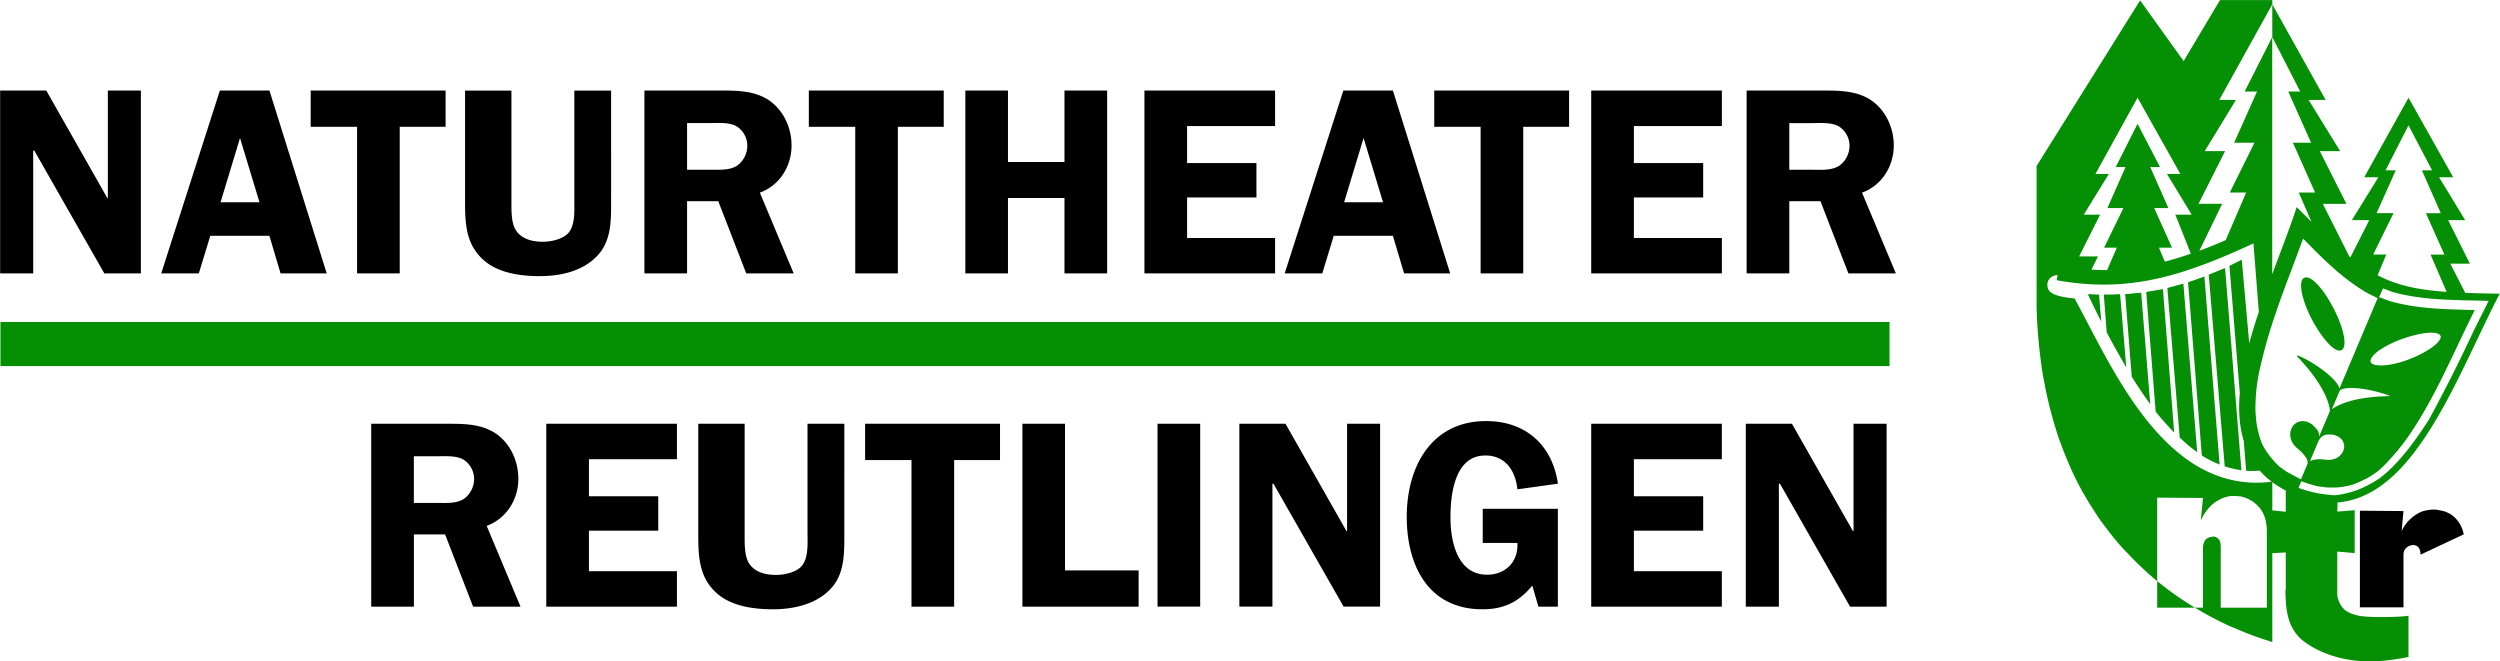
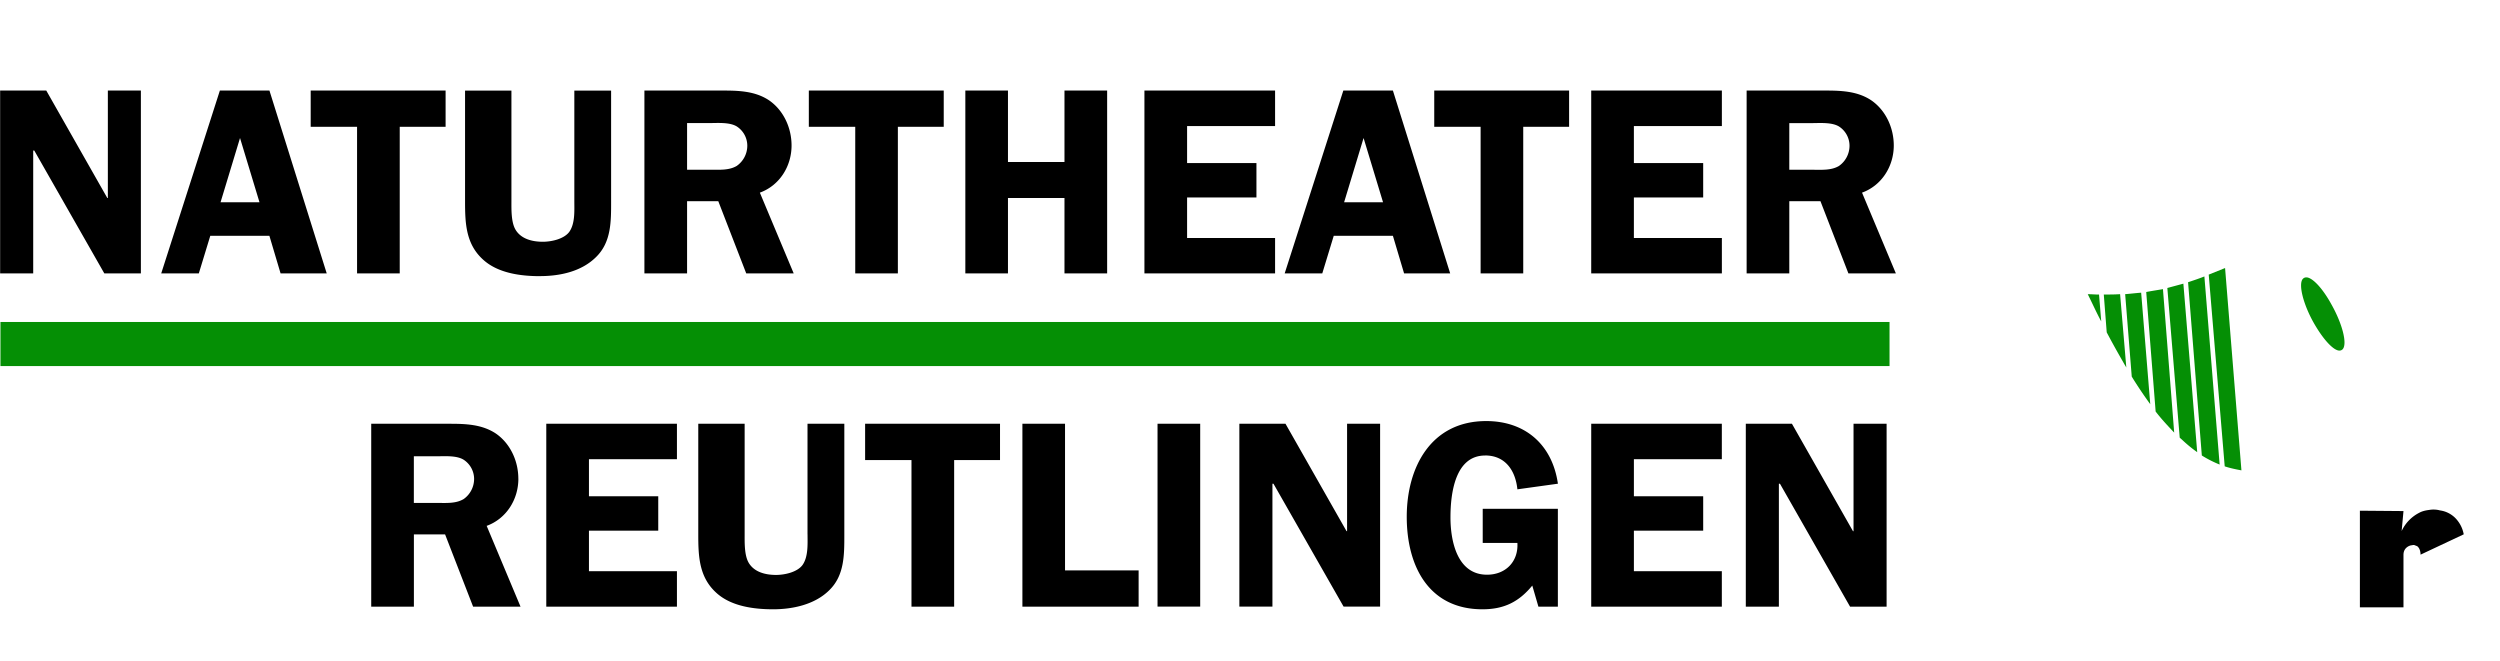
<svg xmlns="http://www.w3.org/2000/svg" data-name="Ebene 1" viewBox="0 0 547.18 144.79" width="960" height="254">
  <path d="M.07 70.48h413.51v9.65H.07z" fill="#058f05" />
  <path d="M414.51 31.84c0-3.91-1.81-7.82-5.08-9.98-3.09-1.98-6.71-2.04-10.27-2.04H382.3v40.03h9.34V44.04h6.82l6.12 15.81h10.39l-7.41-17.68c4.32-1.57 6.95-5.78 6.95-10.33m-12.02 4.5c-1.69.99-3.79.82-5.72.82h-5.13V26.95h4.9c1.75 0 4.44-.23 6.01.76a5.02 5.02 0 0 1 2.27 4.08 5.4 5.4 0 0 1-2.33 4.55M7.24 32.95h.23l15.34 26.9h8V19.82h-7.23v23.52h-.12L10.1 19.82H0v40.03h7.24v-26.9zm38.74 18.67h12.96l2.45 8.23h10.1L58.95 19.82H48.1L35.26 59.85h8.23L46 51.62Zm6.53-21.41 4.26 14.06h-8.52l4.26-14.06Zm226.57 21.88h-19.26v-8.87H275v-7.53h-15.18v-8.1h19.26v-7.77h-28.6v40.03h28.6v-7.76zM78.13 59.85h9.34V27.76h10.04v-7.94H67.98v7.94h10.15v32.09zm298.75-7.76h-19.26v-8.87h15.17v-7.53h-15.17v-8.1h19.26v-7.77h-28.6v40.03h28.6v-7.76zm-84.97-.47h12.96l2.45 8.23h10.09l-12.54-40.03h-10.85l-12.84 40.03h8.23l2.51-8.23Zm6.54-21.41 4.26 14.06h-8.52l4.26-14.06Zm25.62 29.64h9.33V27.76h10.04v-7.94h-29.52v7.94h10.15v32.09zm-205.91.59c4.38 0 9.1-.99 12.31-4.2 3.33-3.27 3.27-7.82 3.27-12.19V19.83h-8.05v24.22c0 2.1.18 4.9-1.11 6.71-1.17 1.57-3.91 2.16-5.78 2.16-2.27 0-4.78-.58-6.01-2.69-.93-1.63-.87-4.32-.87-6.18V19.83h-10.15v24.22c0 4.9.17 9.51 4.14 12.95 3.21 2.8 8.05 3.45 12.25 3.45m69.02-.6h9.33V27.76h10.04v-7.94h-29.53v7.94h10.16v32.09zm33.43-16.51h12.37v16.51h9.34V19.82h-9.34v15.64h-12.37V19.82h-9.33v40.03h9.33V43.34zm-70.24.7h6.83l6.12 15.81h10.39l-7.41-17.68c4.32-1.57 6.94-5.78 6.94-10.33 0-3.91-1.81-7.82-5.08-9.98-3.09-1.98-6.71-2.04-10.27-2.04h-16.86v40.03h9.34V44.04Zm0-17.1h4.9c1.75 0 4.44-.23 6.01.76a5.02 5.02 0 0 1 2.27 4.08 5.4 5.4 0 0 1-2.33 4.55c-1.69.99-3.79.82-5.72.82h-5.13V26.94Zm144.47 89.33h-.12l-13.36-23.51h-10.1v40.03h7.24v-26.9h.23l15.35 26.9h7.99V92.76h-7.23v23.51zM233.1 92.76h-9.33v40.03h25.44v-7.93H233.1v-32.1zm91.96 6.94c4.49 0 6.65 3.39 7.06 7.41l8.87-1.23c-1.22-8.46-7.06-13.71-15.7-13.71-12.08 0-17.39 10.1-17.39 20.95s4.85 20.25 16.57 20.25c4.67 0 7.94-1.58 10.91-5.19l1.34 4.61h4.26v-21.41h-16.45v7.47h7.59c.24 4.08-2.57 6.95-6.65 6.95-6.53 0-8-7.35-8-12.55s.99-13.54 7.59-13.54m23.22 33.08h28.59v-7.76h-19.25v-8.87h15.17v-7.53h-15.17v-8.11h19.25v-7.76h-28.59v40.03zm-234.85-28.01c0-3.91-1.81-7.82-5.07-9.98-3.1-1.98-6.71-2.04-10.27-2.04H81.23v40.03h9.34v-15.81h6.83l6.13 15.81h10.38l-7.41-17.68c4.32-1.58 6.94-5.78 6.94-10.33m-12.03 4.49c-1.69.99-3.79.82-5.72.82h-5.13V99.88h4.9c1.75 0 4.44-.23 6.01.76a5.03 5.03 0 0 1 2.28 4.08 5.4 5.4 0 0 1-2.33 4.55m304.28 7h-.12l-13.36-23.51h-10.1v40.03h7.24v-26.9h.24l15.34 26.9h8V92.76h-7.24v23.51zm-286.15 16.52h28.6v-7.76h-19.26v-8.87h15.17v-7.53h-15.17v-8.11h19.26v-7.76h-28.6v40.03zm69.79-32.09h10.15v32.09h9.34V100.7h10.04v-7.94h-29.53v7.94zm-12.6 16.28c0 2.1.18 4.9-1.11 6.71-1.17 1.57-3.91 2.16-5.78 2.16-2.27 0-4.78-.58-6.01-2.69-.93-1.63-.87-4.32-.87-6.18V92.76h-10.15v24.22c0 4.9.18 9.51 4.14 12.95 3.21 2.8 8.05 3.44 12.25 3.44s9.1-.99 12.31-4.2c3.33-3.26 3.27-7.82 3.27-12.19V92.76h-8.06v24.22Zm76.61-24.22h9.34v40.03h-9.34z" fill="#000" />
  <path d="M534.02 111.71a5.53 5.53 0 0 0-2.3-.09c-.71.09-1.5.24-2.22.64a8.5 8.5 0 0 0-3.82 3.98l.4-4.37-9.54-.08v21.15h9.54v-11.45c0-.63.17-1.12.56-1.52.4-.4.95-.62 1.35-.62.15-.08.47-.08.72.07.23.08.48.15.63.4.24.25.48.88.48 1.59l9.45-4.45a6.82 6.82 0 0 0-1.43-3.1 5.83 5.83 0 0 0-3.82-2.14" class="nt-rt-green" />
-   <path d="M546.99 64.28c-2.72-.03-5.15-.09-7.39-.18l-2.33-4.54-.94-1.84h4.29l-1.68-3.37-3.08-6.17h3.73l-3.76-6.17-1.96-3.21h3.1l-5.22-9.29-4.56-8.12-9.7 17.41h3.09l-5.8 9.39h3.81l-3.57 7.04-.55 1.08-.26-.2-5.79-11.49h5.17l-5.81-11.53h4.45l-1.33-2.15-1.98-3.22-3.61-5.84h3.74L497.37.96V.01h-11.45l-3.98 6.68-3.98 6.68-2.36-3.28L468.43.08l-22.66 36.25v30.9a111.88 111.88 0 0 0 1.46 15.33c.05.31.12.6.18.9a89.87 89.87 0 0 0 3.21 12.44c.19.55.4 1.08.6 1.62.46 1.23.93 2.44 1.44 3.61.29.68.58 1.37.89 2.04a74.65 74.65 0 0 0 2.06 4.1c.41.75.86 1.47 1.29 2.21a58 58 0 0 0 1.28 2.06c.5.78 1.01 1.56 1.53 2.32l.03.03c.36.51.74.99 1.1 1.48l.33.44a67.04 67.04 0 0 0 2.87 3.54l.01.01.66.74.02.02c.34.38.71.72 1.07 1.1l.02.02a67.3 67.3 0 0 0 6.35 5.97v5.81h8.26a73.5 73.5 0 0 0 7.58 4.01c.26.12.52.21.78.32l.24.1a69.79 69.79 0 0 0 7.59 2.85l.75.26v-19.48l2.94-.15v8.27h-.08c.08 4.45.48 8.03 3.57 10.81 2.95 2.38 6.69 3.89 11.13 4.52 4.3.56 8.12.08 12.25-.72v-9.06c-.32.24-7.23.55-10.66.08-2.94-.64-4.21-1.51-4.93-4.38v-9.71l3.81.32v-9.38l-3.81.31c.05-.7.05-1.35.05-2 5.15-.41 9.97-3.12 14.55-8.25 6.35-7.08 11.45-17.8 15.95-27.25 1.71-3.58 3.32-6.97 4.93-10.06l.09-.17h-.2Zm-26.81-17.61 4.22-9.39h-2.23l5.01-9.85 5.16 9.85h-2.23l4.14 9.39h-3.26l4.05 9.06h-3.03l3.52 8.16c-6.39-.45-10.86-1.43-15.11-3.63l1.89-4.54h-2.86l4.45-9.06h-3.74Zm-9.76 42.89 1.71-4.04c.11-.13.28-.24.51-.32 1.97-.77 7.38.19 10.56 1.51-8.16.09-11.66 2.04-12.78 2.86m2.65 8.55c-.22 1.29-1.47 2.54-3.4 2.54-.2 0-.4-.01-.61-.04-1.94-.23-2.95.05-3.45.34l1.87-4.44c.82-1.49 1.7-1.45 3.13-1.38 2.11.46 2.65 1.9 2.46 2.98m6.04-18.59a.65.65 0 0 1-.23-.64c.15-1.45 3.75-3.73 8.02-5.07 3.35-1.06 6.2-1.29 7.07-.58.2.16.28.36.26.6-.24 1.47-3.88 3.82-8.12 5.24-3.17 1.02-6.12 1.21-7 .45m-32.08-46.45h-4.45l6.83-11.21h-3.65L497.36.95v7.16l6.12 11.93h-2.62l5 11.21h-3.98l4.86 10.9h-3.58l2.77 6.4-3.08-3.08-.14-.14-.06.19c-1.12 3.4-2.49 7.02-3.93 10.84l-1.37 3.66V8.11l-6.04 11.93h2.71l-5.01 11.21h4.45l-5.4 10.9h3.58l-4.47 10.41c-1.98.86-3.9 1.64-5.77 2.34l4.99-10.29h-5.17l5.81-11.53ZM456.1 46.99l5.49-8.91h-2.94l9.22-16.7 9.37 16.7h-2.93l5.41 8.91h-3.58l3.4 8.54a68.15 68.15 0 0 1-5.7 1.74l-1.28-3.05h2.86l-3.9-8.67h3.1l-3.97-8.98h2.14l-4.92-9.47-4.77 9.47h2.14l-3.97 8.98h3.5l-4.22 8.67h2.78l-2.12 4.9c-1.12.02-2.27-.05-3.42-.11l1.42-2.88h-4.13l4.6-9.14h-3.57Zm40.08 86.03h-10.1V119.9c0-.87-.09-1.51-.48-1.91-.16-.23-.4-.31-.71-.48a1.07 1.07 0 0 0-.71 0c-.48 0-1.04.24-1.44.64a3.23 3.23 0 0 0-.55 1.74v13.12h-1.76a70.1 70.1 0 0 1-8.26-5.81v-18.27l10.02.07-.48 4.93c1.03-2.22 2.46-3.74 4.05-4.53.71-.4 1.59-.71 2.39-.8.79-.07 1.67 0 2.38.08a7.53 7.53 0 0 1 4.05 2.46c1.04 1.27 1.59 3.03 1.59 5.17v16.7Zm-18.2-32.98-.23-.18c-.42-.32-.83-.65-1.24-.99l-.27-.23c-10.22-8.72-16.85-23.63-22.14-33.29-.79-.15-3.73-.24-5.32-1.43-1.04-.87-1.04-3.49 1.59-3.73l-.21 1.15c3.61.65 7.01.96 10.31.96 10.83 0 20.56-3.36 32.77-9.02l1.18 14.99c-.77 2.3-1.48 4.61-2.1 6.89l-1.64-18.31-2.7 1.35 2.28 27.9-.06.56c-.27 3.75.06 7.01.92 9.88l.53 6.51c.8.07 2.06.07 2.95-.05.77.89 1.67 1.7 2.64 2.45-7.57.93-13.89-1.36-19.26-5.4m22.33 11.97-2.94-.31v-6.18c.9.68 1.87 1.29 2.94 1.85v4.64Zm.07-8.84-1.42-1.02a18.3 18.3 0 0 1-3.79-4.89 21 21 0 0 1-1.3-4.97l-.16-1.74c-.02-.34-.04-.68-.04-1.03 0-2.53.24-5.07.71-7.53.23-1.24.55-2.47.85-3.7 1.55-6.42 3.87-12.7 6.17-18.8.9-2.39 1.83-4.85 2.7-7.28 4.33 4.41 8.81 8.96 14.29 12.05l2.04.99-8.36 19.79a1.75 1.75 0 0 0-.11-.35c-.91-2.15-5.82-5.65-9.06-6.9l-.13.19c7.26 7.57 7.21 11.95 7.2 12l-2.38 5.63c.12-1.17-.49-1.74-1.43-2.63l-.08-.07c-1.93-1.33-3.47-.64-4.19.33-.93 1.27-.89 3.43 1.02 4.94 2.51 2.12 2.2 3.2 2.19 3.21h.03l-1.49 3.53-1.71-.89-1.58-.87Zm41.08-30.8a336.26 336.26 0 0 1-9.85 19.54c-2.75 4.25-6.46 9.56-10.85 12.84-2.88 1.84-5.62 3.17-9.62 3.65a26.62 26.62 0 0 1-8.04-1.62l.62-1.45 1.73.61 1.77.48 1.75.24c2.33.16 4.07-.02 6.18-.65 2.73-1.08 4.83-2.18 6.88-4.32 2-2.09 3.5-3.88 4.86-5.81 4.39-6.24 7.73-13.28 10.96-20.09 1.21-2.56 2.47-5.21 3.76-7.76l.08-.17-1.17-.03c-5.84-.15-11.88-.31-17.51-1.96l-2.27-.84.86-1.92 1.97.76c5.76 1.63 11.73 1.76 17.5 1.89l3.65.09-3.26 6.52Z" fill="#058f05" />
  <path d="m473.43 63.29-.36.06-.24.04c-1.04.18-2.06.33-3.06.53l2.06 26.16c1.26 1.65 2.68 3.15 4.02 4.57 0 .02.03.03.04.04L475 83.32l-1.57-20.04Zm-8.27 1.11 1.44 18.04a95.88 95.88 0 0 0 4.05 6.04l-1.99-24.41c-1.19.08-2.3.23-3.5.32m-8.19.01c1.04 2.07 1.91 4.05 2.95 5.96l-.48-5.88c-.8 0-1.59-.08-2.47-.08m3.51.08.64 8.27c1.42 2.69 2.86 5.24 4.29 7.7l-1.36-16.06c-1.12.08-2.31.08-3.57.08m13.96-1.44-.05.01 1.1 13.31 1.61 19.45.3.27.27.24c1.03.97 2.1 1.85 3.26 2.67l-3.03-36.89-3.45.93m4.48-1.24 3.01 37.92c1.27.8 2.55 1.44 3.9 1.99l-3.34-41.18c-1.19.48-2.39.87-3.58 1.27m4.53-1.67 3.5 41.97c1.19.4 2.38.64 3.66.88l-3.58-44.29-3.58 1.44m28.5 16.63h.12c.3 0 .54-.11.74-.34.99-1.24-.12-5.57-2.54-9.84-1.84-3.35-3.99-5.7-5.34-5.84h-.14c-.3 0-.55.12-.75.34-1.02 1.19.14 5.7 2.53 9.84 1.98 3.42 4.09 5.71 5.39 5.84" fill="#058f05" />
</svg>